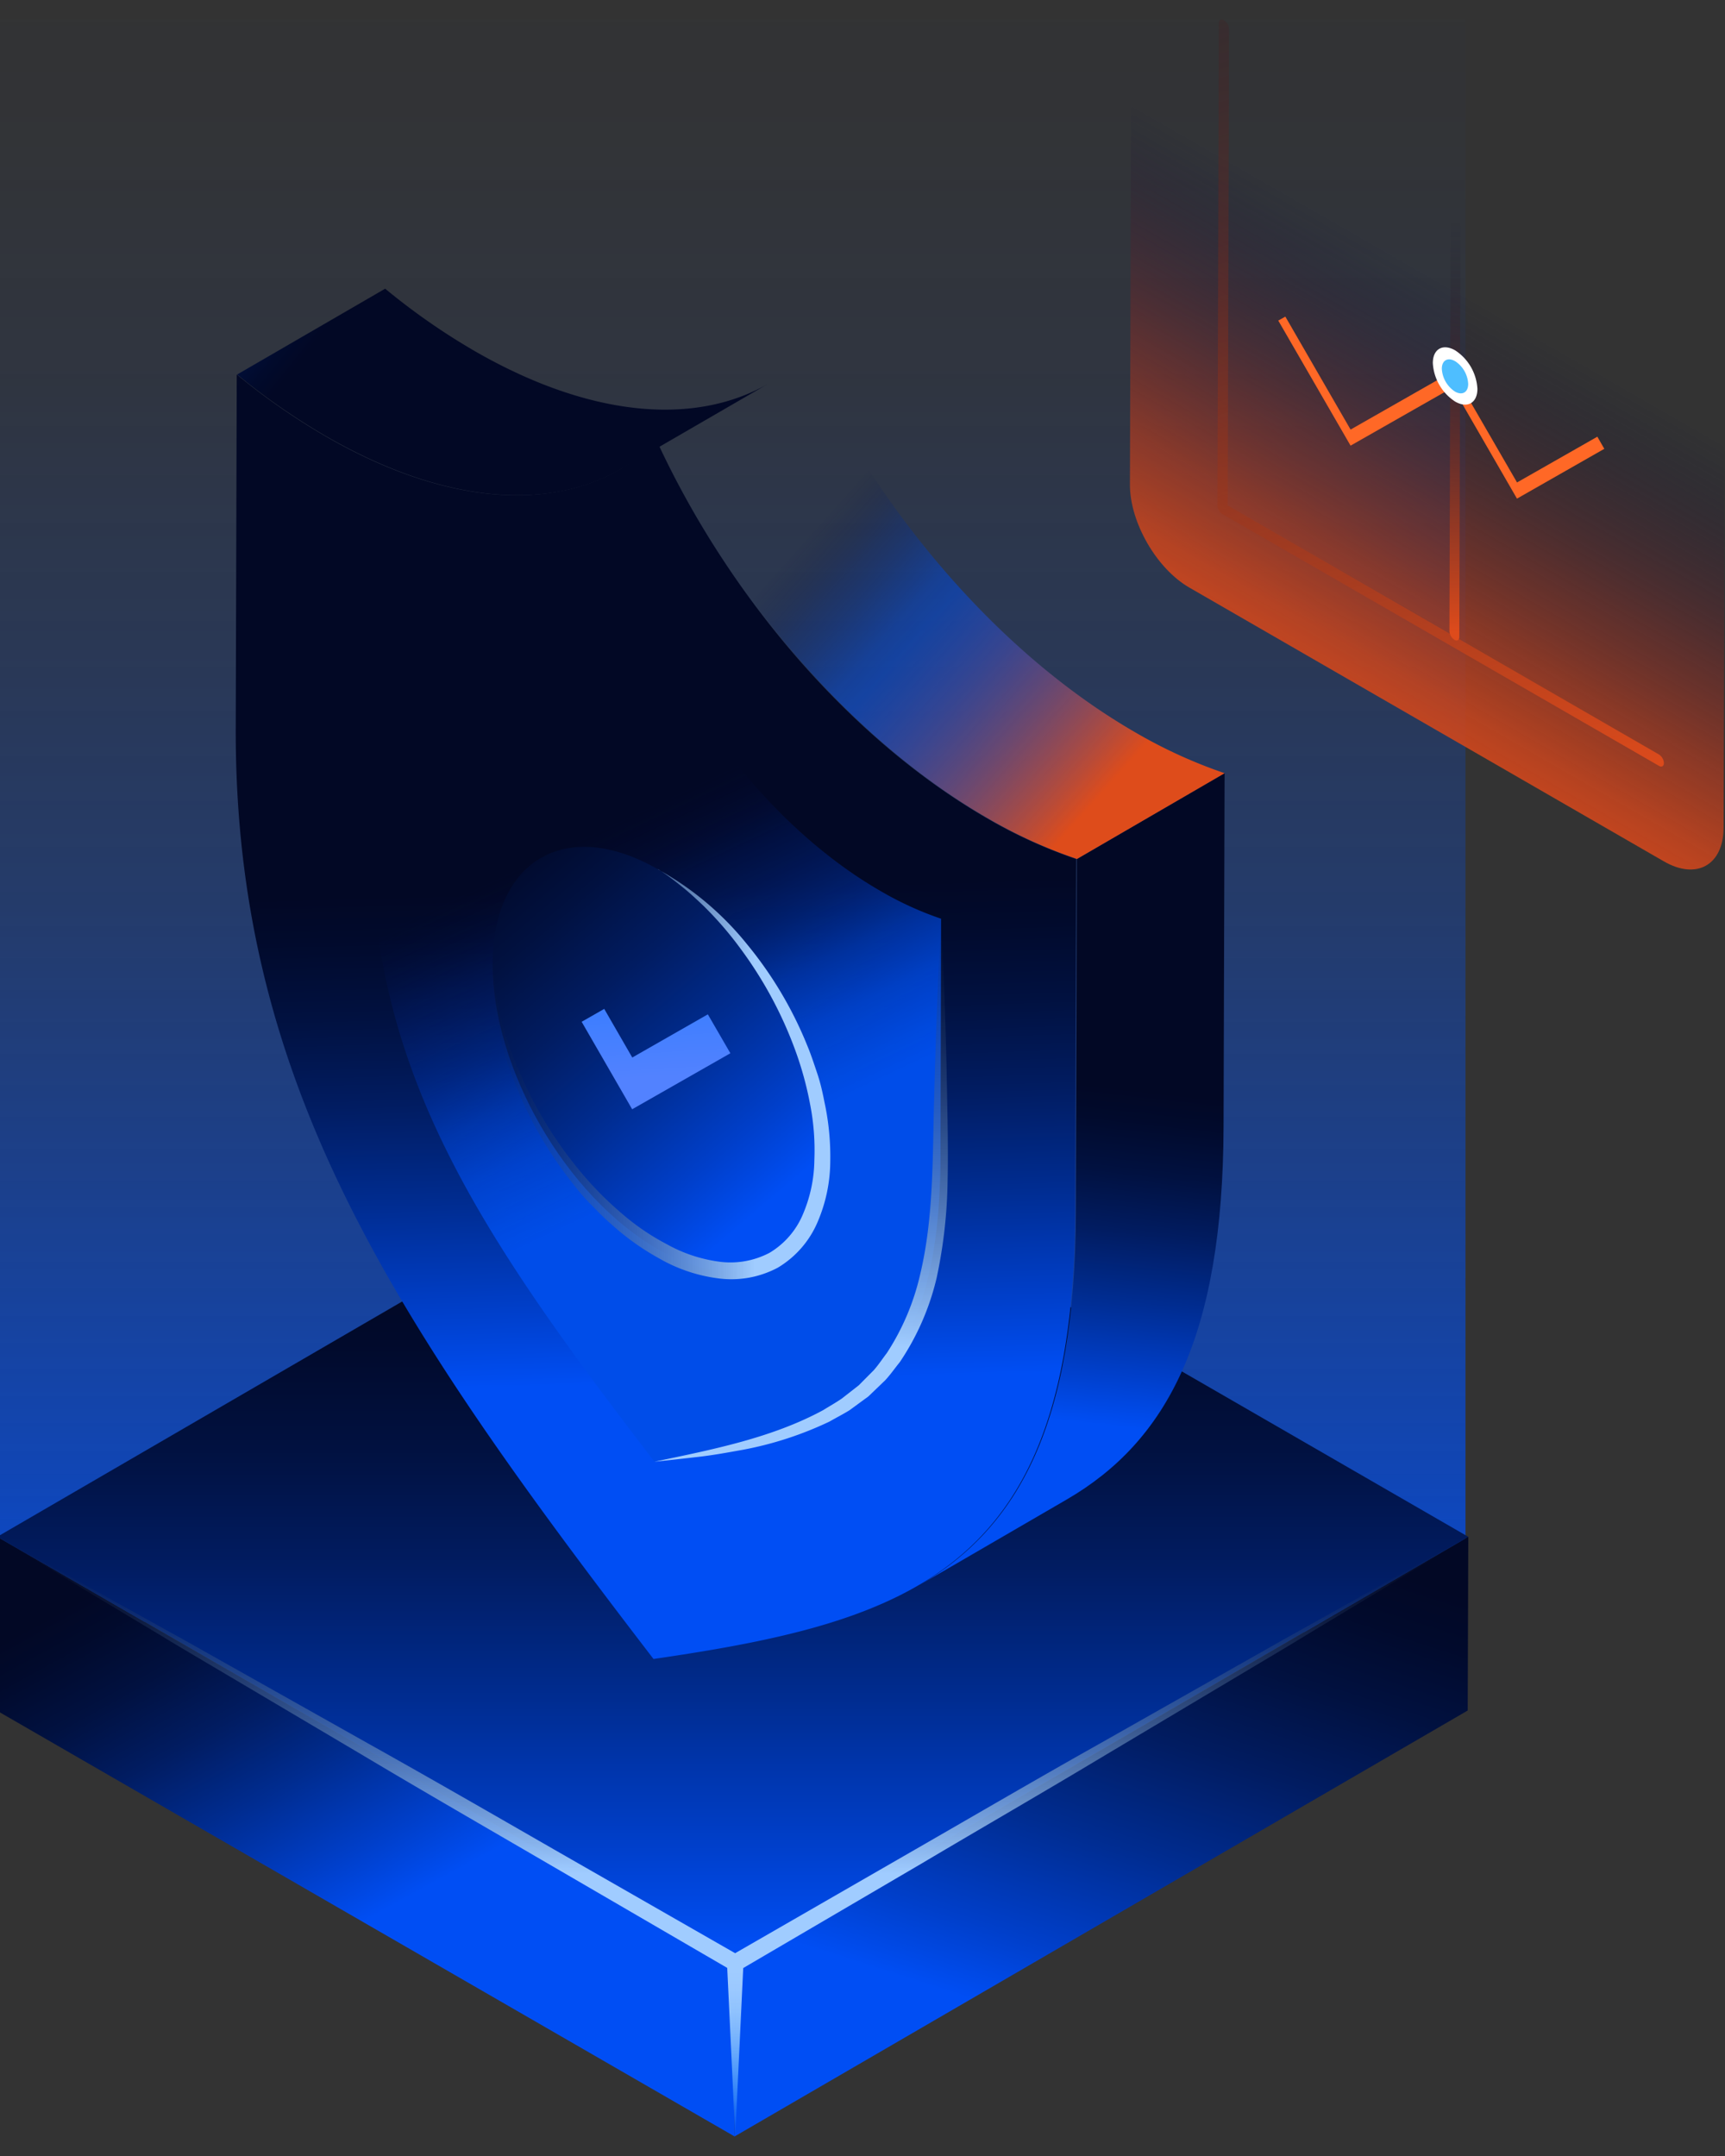
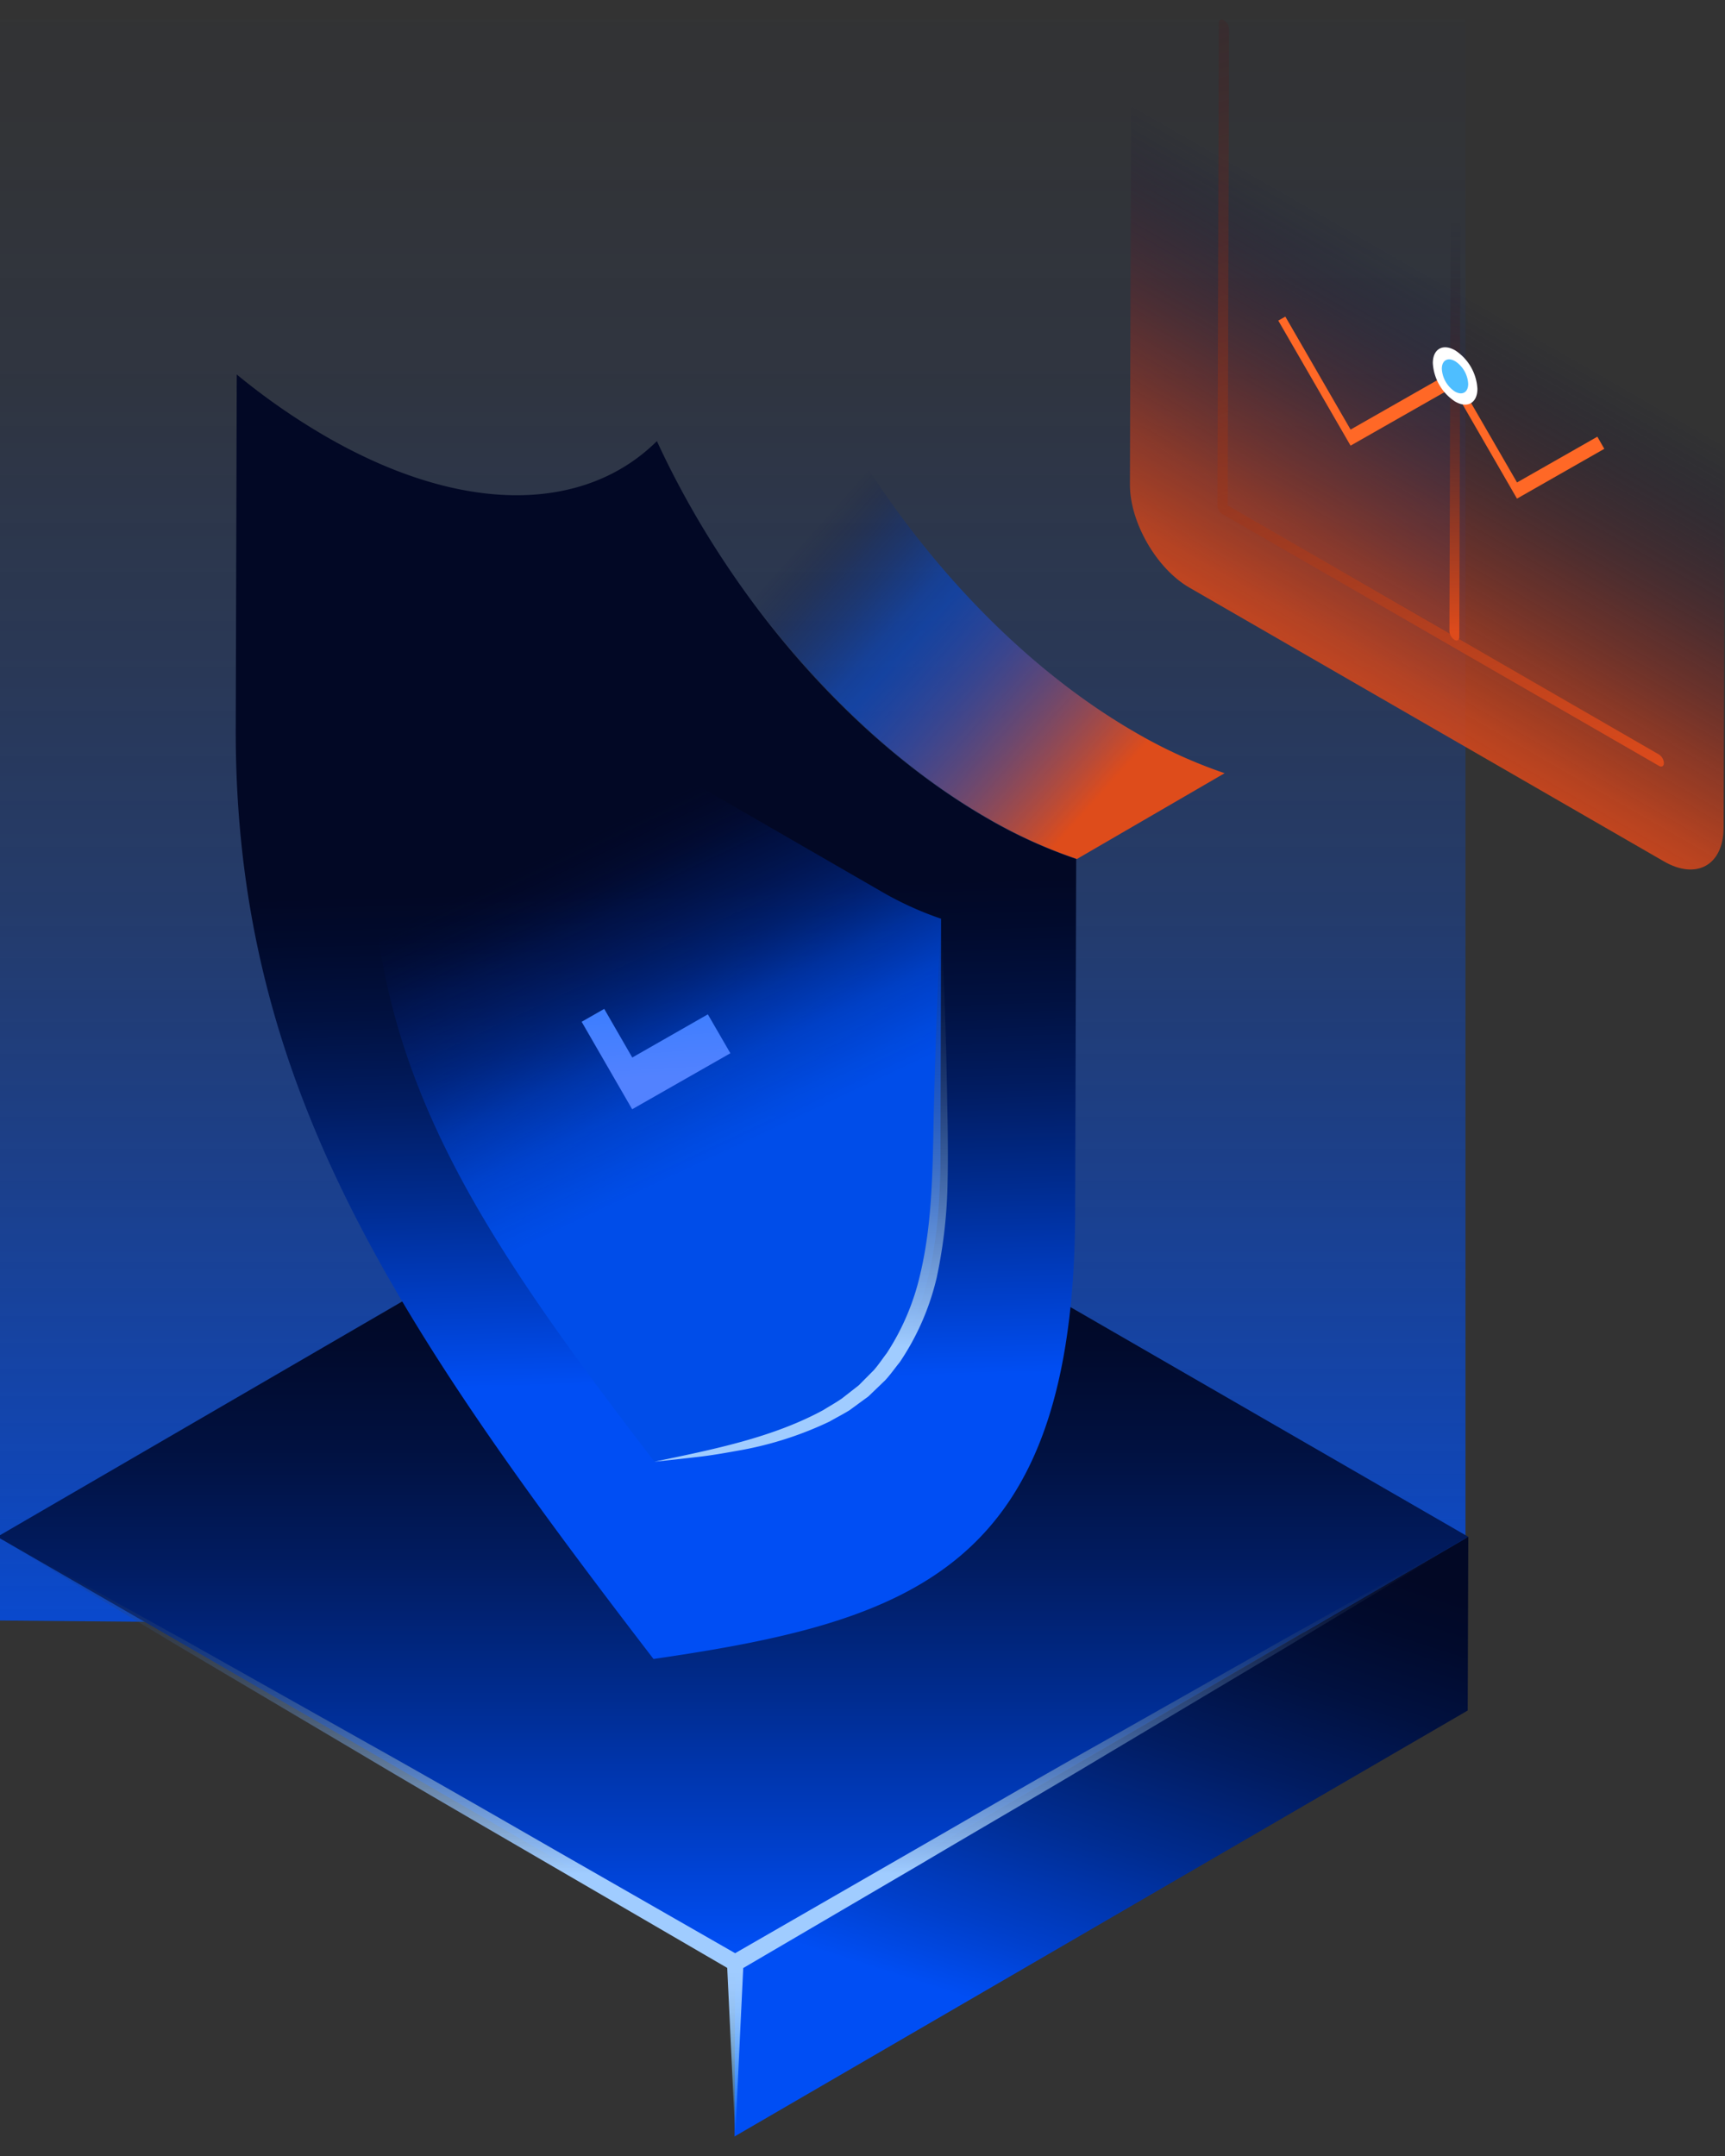
<svg xmlns="http://www.w3.org/2000/svg" xmlns:xlink="http://www.w3.org/1999/xlink" id="Layer_1" data-name="Layer 1" viewBox="0 0 320 400">
  <rect x="0" y="0" width="320" height="400" fill="#333333" stroke="none" />
  <defs>
    <style>.cls-1{fill:none;}.cls-2{clip-path:url(#clip-path);}.cls-3{fill:url(#linear-gradient);}.cls-4{fill:url(#linear-gradient-2);}.cls-5{fill:url(#linear-gradient-3);}.cls-6{fill:url(#linear-gradient-4);}.cls-7{fill:url(#linear-gradient-5);}.cls-8{fill:url(#linear-gradient-6);}.cls-9{fill:url(#linear-gradient-7);}.cls-10{fill:url(#linear-gradient-8);}.cls-11{fill:url(#linear-gradient-9);}.cls-12{fill:#ff6826;}.cls-13{fill:#fff;}.cls-14{fill:url(#linear-gradient-10);}.cls-15{fill:url(#linear-gradient-11);}.cls-16{fill:url(#linear-gradient-12);}.cls-17{fill:url(#linear-gradient-13);}.cls-18{fill:url(#linear-gradient-14);}.cls-19{fill:url(#linear-gradient-15);}.cls-20{fill:url(#linear-gradient-16);}.cls-21{fill:url(#linear-gradient-17);}.cls-22{fill:url(#linear-gradient-18);}.cls-23{fill:url(#linear-gradient-19);}</style>
    <clipPath id="clip-path">
      <rect class="cls-1" y="3.62" width="320" height="392.77" />
    </clipPath>
    <linearGradient id="linear-gradient" x1="135.93" y1="500.58" x2="135.93" y2="-10.15" gradientTransform="matrix(1, 0, 0, -1, 0, 402.76)" gradientUnits="userSpaceOnUse">
      <stop offset="0.16" stop-color="#004ff3" stop-opacity="0" />
      <stop offset="0.24" stop-color="#004ff3" stop-opacity="0.02" />
      <stop offset="0.33" stop-color="#004ff3" stop-opacity="0.07" />
      <stop offset="0.42" stop-color="#004ff3" stop-opacity="0.17" />
      <stop offset="0.52" stop-color="#004ff3" stop-opacity="0.29" />
      <stop offset="0.62" stop-color="#004ff3" stop-opacity="0.46" />
      <stop offset="0.72" stop-color="#004ff3" stop-opacity="0.66" />
      <stop offset="0.82" stop-color="#004ff3" stop-opacity="0.9" />
      <stop offset="0.86" stop-color="#004ff3" />
    </linearGradient>
    <linearGradient id="linear-gradient-2" x1="135.93" y1="265.2" x2="135.93" y2="-7.68" gradientTransform="matrix(1, 0, 0, -1, 0, 402.76)" gradientUnits="userSpaceOnUse">
      <stop offset="0.37" stop-color="#020825" />
      <stop offset="0.41" stop-color="#010a2c" />
      <stop offset="0.48" stop-color="#011140" />
      <stop offset="0.56" stop-color="#011c61" />
      <stop offset="0.65" stop-color="#002c90" />
      <stop offset="0.75" stop-color="#003fca" />
      <stop offset="0.82" stop-color="#004ef4" />
    </linearGradient>
    <linearGradient id="linear-gradient-3" x1="6.27" y1="174.15" x2="89.45" y2="22.75" xlink:href="#linear-gradient-2" />
    <linearGradient id="linear-gradient-4" x1="223.68" y1="122.22" x2="193.23" y2="27.51" gradientTransform="matrix(1, 0, 0, -1, 0, 402.76)" gradientUnits="userSpaceOnUse">
      <stop offset="0" stop-color="#020825" />
      <stop offset="0.1" stop-color="#010a2c" />
      <stop offset="0.25" stop-color="#011140" />
      <stop offset="0.43" stop-color="#011c61" />
      <stop offset="0.64" stop-color="#002c90" />
      <stop offset="0.86" stop-color="#003fca" />
      <stop offset="1" stop-color="#004ef4" />
    </linearGradient>
    <linearGradient id="linear-gradient-5" x1="136.39" y1="6.38" x2="136.39" y2="39.04" gradientTransform="matrix(1, 0, 0, -1, 0, 402.76)" gradientUnits="userSpaceOnUse">
      <stop offset="0" stop-color="#4dbeff" stop-opacity="0" />
      <stop offset="0.1" stop-color="#5dc0ff" stop-opacity="0.2" />
      <stop offset="0.22" stop-color="#6fc3ff" stop-opacity="0.41" />
      <stop offset="0.35" stop-color="#7ec6ff" stop-opacity="0.59" />
      <stop offset="0.47" stop-color="#8ac8ff" stop-opacity="0.74" />
      <stop offset="0.59" stop-color="#93c9ff" stop-opacity="0.85" />
      <stop offset="0.71" stop-color="#9acbff" stop-opacity="0.93" />
      <stop offset="0.83" stop-color="#9ecbff" stop-opacity="0.98" />
      <stop offset="0.94" stop-color="#a0ccff" />
    </linearGradient>
    <linearGradient id="linear-gradient-6" x1="135.93" y1="119.19" x2="135.93" y2="37.06" gradientTransform="matrix(1, 0, 0, -1, 0, 402.76)" gradientUnits="userSpaceOnUse">
      <stop offset="0" stop-color="#0a1b3c" stop-opacity="0" />
      <stop offset="0.05" stop-color="#132648" stop-opacity="0.07" />
      <stop offset="0.56" stop-color="#779cca" stop-opacity="0.73" />
      <stop offset="0.78" stop-color="#a0ccff" />
    </linearGradient>
    <linearGradient id="linear-gradient-7" x1="292.21" y1="375.21" x2="202.53" y2="218.93" gradientTransform="matrix(1, 0, 0, -1, 0, 402.76)" gradientUnits="userSpaceOnUse">
      <stop offset="0.18" stop-color="#020839" stop-opacity="0" />
      <stop offset="0.19" stop-color="#040838" stop-opacity="0.01" />
      <stop offset="0.29" stop-color="#451d2f" stop-opacity="0.31" />
      <stop offset="0.39" stop-color="#7c2d28" stop-opacity="0.56" />
      <stop offset="0.48" stop-color="#a63a22" stop-opacity="0.75" />
      <stop offset="0.56" stop-color="#c4441e" stop-opacity="0.89" />
      <stop offset="0.63" stop-color="#d7491b" stop-opacity="0.97" />
      <stop offset="0.68" stop-color="#de4c1b" />
    </linearGradient>
    <linearGradient id="linear-gradient-8" x1="219.46" y1="465.43" x2="276.36" y2="250.57" gradientTransform="matrix(1, 0, 0, -1, 0, 402.76)" gradientUnits="userSpaceOnUse">
      <stop offset="0" stop-color="#020923" stop-opacity="0" />
      <stop offset="1" stop-color="#de4b1b" />
    </linearGradient>
    <linearGradient id="linear-gradient-9" x1="270.21" y1="362.02" x2="269.57" y2="285.42" xlink:href="#linear-gradient-8" />
    <linearGradient id="linear-gradient-10" x1="262.41" y1="332.99" x2="267.32" y2="332.99" gradientTransform="matrix(1, 0, 0, -1, 0, 402.76)" gradientUnits="userSpaceOnUse">
      <stop offset="0" stop-color="#020825" />
      <stop offset="0.07" stop-color="#0d2244" />
      <stop offset="0.24" stop-color="#235986" />
      <stop offset="0.39" stop-color="#3684ba" />
      <stop offset="0.51" stop-color="#43a3df" />
      <stop offset="0.62" stop-color="#4bb7f6" />
      <stop offset="0.68" stop-color="#4ebeff" />
    </linearGradient>
    <linearGradient id="linear-gradient-11" x1="97.3" y1="329.25" x2="20.67" y2="391.31" xlink:href="#linear-gradient-2" />
    <linearGradient id="linear-gradient-12" x1="210.41" y1="252.39" x2="195.18" y2="114.2" xlink:href="#linear-gradient-2" />
    <linearGradient id="linear-gradient-13" x1="137.47" y1="317.93" x2="215.9" y2="247.86" gradientTransform="matrix(1, 0, 0, -1, 0, 402.76)" gradientUnits="userSpaceOnUse">
      <stop offset="0.18" stop-color="#020839" stop-opacity="0" />
      <stop offset="0.21" stop-color="#011254" stop-opacity="0.08" />
      <stop offset="0.28" stop-color="#002b94" stop-opacity="0.26" />
      <stop offset="0.35" stop-color="#003ec2" stop-opacity="0.39" />
      <stop offset="0.4" stop-color="#0049de" stop-opacity="0.47" />
      <stop offset="0.44" stop-color="#004de9" stop-opacity="0.5" />
      <stop offset="0.57" stop-color="#404cad" stop-opacity="0.65" />
      <stop offset="0.87" stop-color="#de4c1b" />
    </linearGradient>
    <linearGradient id="linear-gradient-14" x1="120.1" y1="313.51" x2="125.52" y2="109.42" xlink:href="#linear-gradient-2" />
    <linearGradient id="linear-gradient-15" x1="91.83" y1="289.13" x2="197.41" y2="64.78" gradientTransform="matrix(1, 0, 0, -1, 0, 402.76)" gradientUnits="userSpaceOnUse">
      <stop offset="0.18" stop-color="#020839" stop-opacity="0" />
      <stop offset="0.19" stop-color="#010c43" stop-opacity="0.06" />
      <stop offset="0.24" stop-color="#011f75" stop-opacity="0.34" />
      <stop offset="0.3" stop-color="#002f9e" stop-opacity="0.58" />
      <stop offset="0.34" stop-color="#003cbe" stop-opacity="0.76" />
      <stop offset="0.38" stop-color="#0045d5" stop-opacity="0.89" />
      <stop offset="0.42" stop-color="#004be3" stop-opacity="0.97" />
      <stop offset="0.44" stop-color="#004de9" />
    </linearGradient>
    <linearGradient id="linear-gradient-16" x1="148.61" y1="233.86" x2="148.61" y2="130.06" xlink:href="#linear-gradient-6" />
    <linearGradient id="linear-gradient-17" x1="87.35" y1="246.97" x2="156.13" y2="166.17" gradientTransform="matrix(1, 0, 0, -1, 0, 402.76)" gradientUnits="userSpaceOnUse">
      <stop offset="0" stop-color="#020825" />
      <stop offset="0.08" stop-color="#010a2c" />
      <stop offset="0.2" stop-color="#011140" />
      <stop offset="0.35" stop-color="#011c61" />
      <stop offset="0.52" stop-color="#002c90" />
      <stop offset="0.7" stop-color="#003fca" />
      <stop offset="0.82" stop-color="#004ef4" />
    </linearGradient>
    <linearGradient id="linear-gradient-18" x1="120.44" y1="230.55" x2="122.14" y2="203.01" gradientTransform="matrix(1, 0, 0, -1, 0, 402.76)" gradientUnits="userSpaceOnUse">
      <stop offset="0.04" stop-color="#4a9cff" />
      <stop offset="0.56" stop-color="#3e7eff" />
      <stop offset="0.57" stop-color="#3e7eff" />
      <stop offset="1" stop-color="#5282ff" />
    </linearGradient>
    <linearGradient id="linear-gradient-19" x1="89.83" y1="203.42" x2="154.16" y2="203.42" xlink:href="#linear-gradient-6" />
  </defs>
  <g class="cls-2">
    <polygon class="cls-3" points="0 300.65 0 -207.65 271.86 -207.65 271.86 303.09 0 300.65" />
    <polygon class="cls-4" points="272.38 285.12 136.37 364.15 -0.51 285.12 135.49 206.08 272.38 285.12" />
-     <polygon class="cls-5" points="136.39 364.17 136.28 396.38 -0.62 317.35 -0.51 285.12 136.39 364.17" />
    <polygon class="cls-6" points="136.37 364.17 272.38 285.12 272.27 317.35 136.26 396.38 136.37 364.17" />
    <polygon class="cls-7" points="137.94 363.72 136.39 396.38 134.84 363.72 137.94 363.72" />
    <path class="cls-8" d="M272.37,285.12c-11.15,6.89-22.42,13.61-33.62,20.4L205,325.65c-11.23,6.75-22.59,13.3-33.89,20l-33.92,19.88a1.56,1.56,0,0,1-1.55,0l-34.16-19.88C90.07,339,78.65,332.42,67.33,325.67l-34-20.13C22.05,298.73,10.72,292-.51,285.12c11.57,6.28,23.06,12.74,34.6,19.1L68.53,323.6c11.5,6.43,22.89,13,34.32,19.57l34.3,19.65H135.6l34.08-19.63c11.37-6.54,22.68-13.15,34.1-19.57L238,304.24c11.47-6.37,22.88-12.82,34.37-19.11Z" />
    <path class="cls-9" d="M309,41.65c6.07,3.51,11,12.09,11,19.06l-.26,92.78c0,7-5,9.83-11.08,6.32L220.61,109c-6.07-3.51-11-12.09-11-19.06l.27-92.78c0-7,5-9.82,11.08-6.31L309,41.65Z" />
    <path class="cls-10" d="M227,3.76A2,2,0,0,1,228,5.34l-.25,88.45,80,46.19a2,2,0,0,1,.91,1.58c0,.59-.41.82-.91.53L226.77,95.38a1.77,1.77,0,0,1-.65-.7,1.7,1.7,0,0,1-.27-.9l.25-89.51c0-.57.42-.82.93-.53Z" />
    <path class="cls-11" d="M270.05,31.71a2,2,0,0,1,.91,1.58l-.25,84.88c0,.59-.41.83-.91.53a2.06,2.06,0,0,1-.92-1.6l.25-84.88c0-.58.42-.82.92-.53Z" />
    <polygon class="cls-12" points="296.32 81.02 297.61 83.27 281.41 92.51 269.5 71.88 250.54 82.68 237.13 59.48 238.44 58.74 250.54 79.7 269.5 68.89 281.42 89.51 296.32 81.02" />
    <path class="cls-13" d="M269.94,65a9.12,9.12,0,0,1,4.13,7.14c0,2.62-1.87,3.69-4.15,2.35a9.12,9.12,0,0,1-4.12-7.13C265.8,64.74,267.66,63.69,269.94,65Z" />
    <path class="cls-14" d="M269.92,67a5.34,5.34,0,0,1,2.44,4.23c0,1.56-1.1,2.19-2.45,1.42a5.4,5.4,0,0,1-2.44-4.24c0-1.55,1.1-2.19,2.45-1.4Z" />
-     <path class="cls-15" d="M142.64,71.12,115.24,87c-13.53,7.87-33,6.46-54.63-6A123.64,123.64,0,0,1,44,69.48L71.45,53.56A122.73,122.73,0,0,0,88,65.1C109.64,77.58,129.11,79,142.64,71.12Z" />
-     <path class="cls-16" d="M199.77,159.37l-.19,65.57c-.11,39-10.52,58.39-29.11,69.19l27.4-15.92c18.59-10.8,29-30.2,29.11-69.19l.19-65.57-27.4,15.92Z" />
    <path class="cls-17" d="M210.58,135.86c-25.54-14.75-48-41.46-61.19-69.92L122,81.86c13.16,28.46,35.63,55.17,61.19,69.93a90.4,90.4,0,0,0,16.59,7.58l27.4-15.92A91.09,91.09,0,0,1,210.58,135.86Z" />
    <path class="cls-18" d="M183.05,151.79a90.7,90.7,0,0,0,16.59,7.58l-.19,65.57c-.18,65.76-29.67,75.79-78.22,82.85-48.36-63-77.69-107-77.5-172.75l.19-65.56A122.73,122.73,0,0,0,60.49,81c25.54,14.74,48.09,14,61.37.84C135,110.32,157.49,137,183.05,151.79Z" />
-     <path class="cls-19" d="M163.33,165.3a61.06,61.06,0,0,0,11.25,5.15l-.12,44.49c-.13,44.63-20.13,51.43-53.08,56.21C88.56,228.4,68.67,198.56,68.79,153.94l.13-44.49a83.34,83.34,0,0,0,11.25,7.84c17.33,10,32.63,9.53,41.65.57,8.94,19.32,24.17,37.45,41.51,47.44Z" />
+     <path class="cls-19" d="M163.33,165.3a61.06,61.06,0,0,0,11.25,5.15l-.12,44.49c-.13,44.63-20.13,51.43-53.08,56.21C88.56,228.4,68.67,198.56,68.79,153.94l.13-44.49a83.34,83.34,0,0,0,11.25,7.84Z" />
    <path class="cls-20" d="M174.58,170.45q.85,16.61,1.12,33.21c.11,5.54.21,11,.06,16.65a91.35,91.35,0,0,1-2,16.75,47.43,47.43,0,0,1-6.83,15.64c-.91,1.12-1.73,2.31-2.71,3.37l-3.12,3-3.48,2.55c-1.21.76-2.48,1.39-3.72,2.11a65.24,65.24,0,0,1-16,5.23c-2.74.49-5.47,1-8.24,1.32s-5.5.63-8.27.91c10.8-2.26,21.84-4.42,31.35-9.59,1.13-.71,2.31-1.36,3.41-2.12l3.15-2.46,2.8-2.82c.88-1,1.6-2.11,2.4-3.15a45,45,0,0,0,6.21-14.67c2.51-10.55,2.27-21.6,2.58-32.68s.66-22.13,1.3-33.19Z" />
-     <path class="cls-21" d="M122.1,161.31c16.9,9.76,30.55,33.41,30.51,52.84s-13.8,27.28-30.71,17.52-30.56-33.44-30.51-52.85,13.79-27.27,30.71-17.51Z" />
    <polygon class="cls-22" points="131.31 188.19 135.49 195.41 117.27 205.8 107.9 189.57 112.09 187.18 117.29 196.2 131.31 188.19" />
-     <path class="cls-23" d="M122.1,161.31a55.94,55.94,0,0,1,16.49,13.89,71.72,71.72,0,0,1,11.13,18.7c.71,1.68,1.27,3.43,1.86,5.17s1,3.52,1.35,5.34a47.66,47.66,0,0,1,1.09,11,28.85,28.85,0,0,1-2.22,11,18.12,18.12,0,0,1-7.51,8.78,18.36,18.36,0,0,1-11.38,1.94,29.32,29.32,0,0,1-10.64-3.66,47.07,47.07,0,0,1-9-6.46c-1.41-1.19-2.65-2.54-3.94-3.84s-2.44-2.75-3.54-4.19a72,72,0,0,1-10.64-19,55.34,55.34,0,0,1-3.76-21.23,59.86,59.86,0,0,0,1.65,10.58,63.16,63.16,0,0,0,3.54,10.06,74.93,74.93,0,0,0,11.11,18,63.1,63.1,0,0,0,7.38,7.51,43.68,43.68,0,0,0,8.58,5.91,27.33,27.33,0,0,0,9.63,3.25,15.61,15.61,0,0,0,9.48-1.63,15.13,15.13,0,0,0,6.25-7.3,26.31,26.31,0,0,0,2.06-9.93,44.3,44.3,0,0,0-.8-10.38,63.13,63.13,0,0,0-2.81-10.15,74.59,74.59,0,0,0-10.07-18.64,64.51,64.51,0,0,0-7-8.08c-1.31-1.23-2.6-2.45-4-3.54a51.75,51.75,0,0,0-4.33-3.18Z" />
  </g>
</svg>